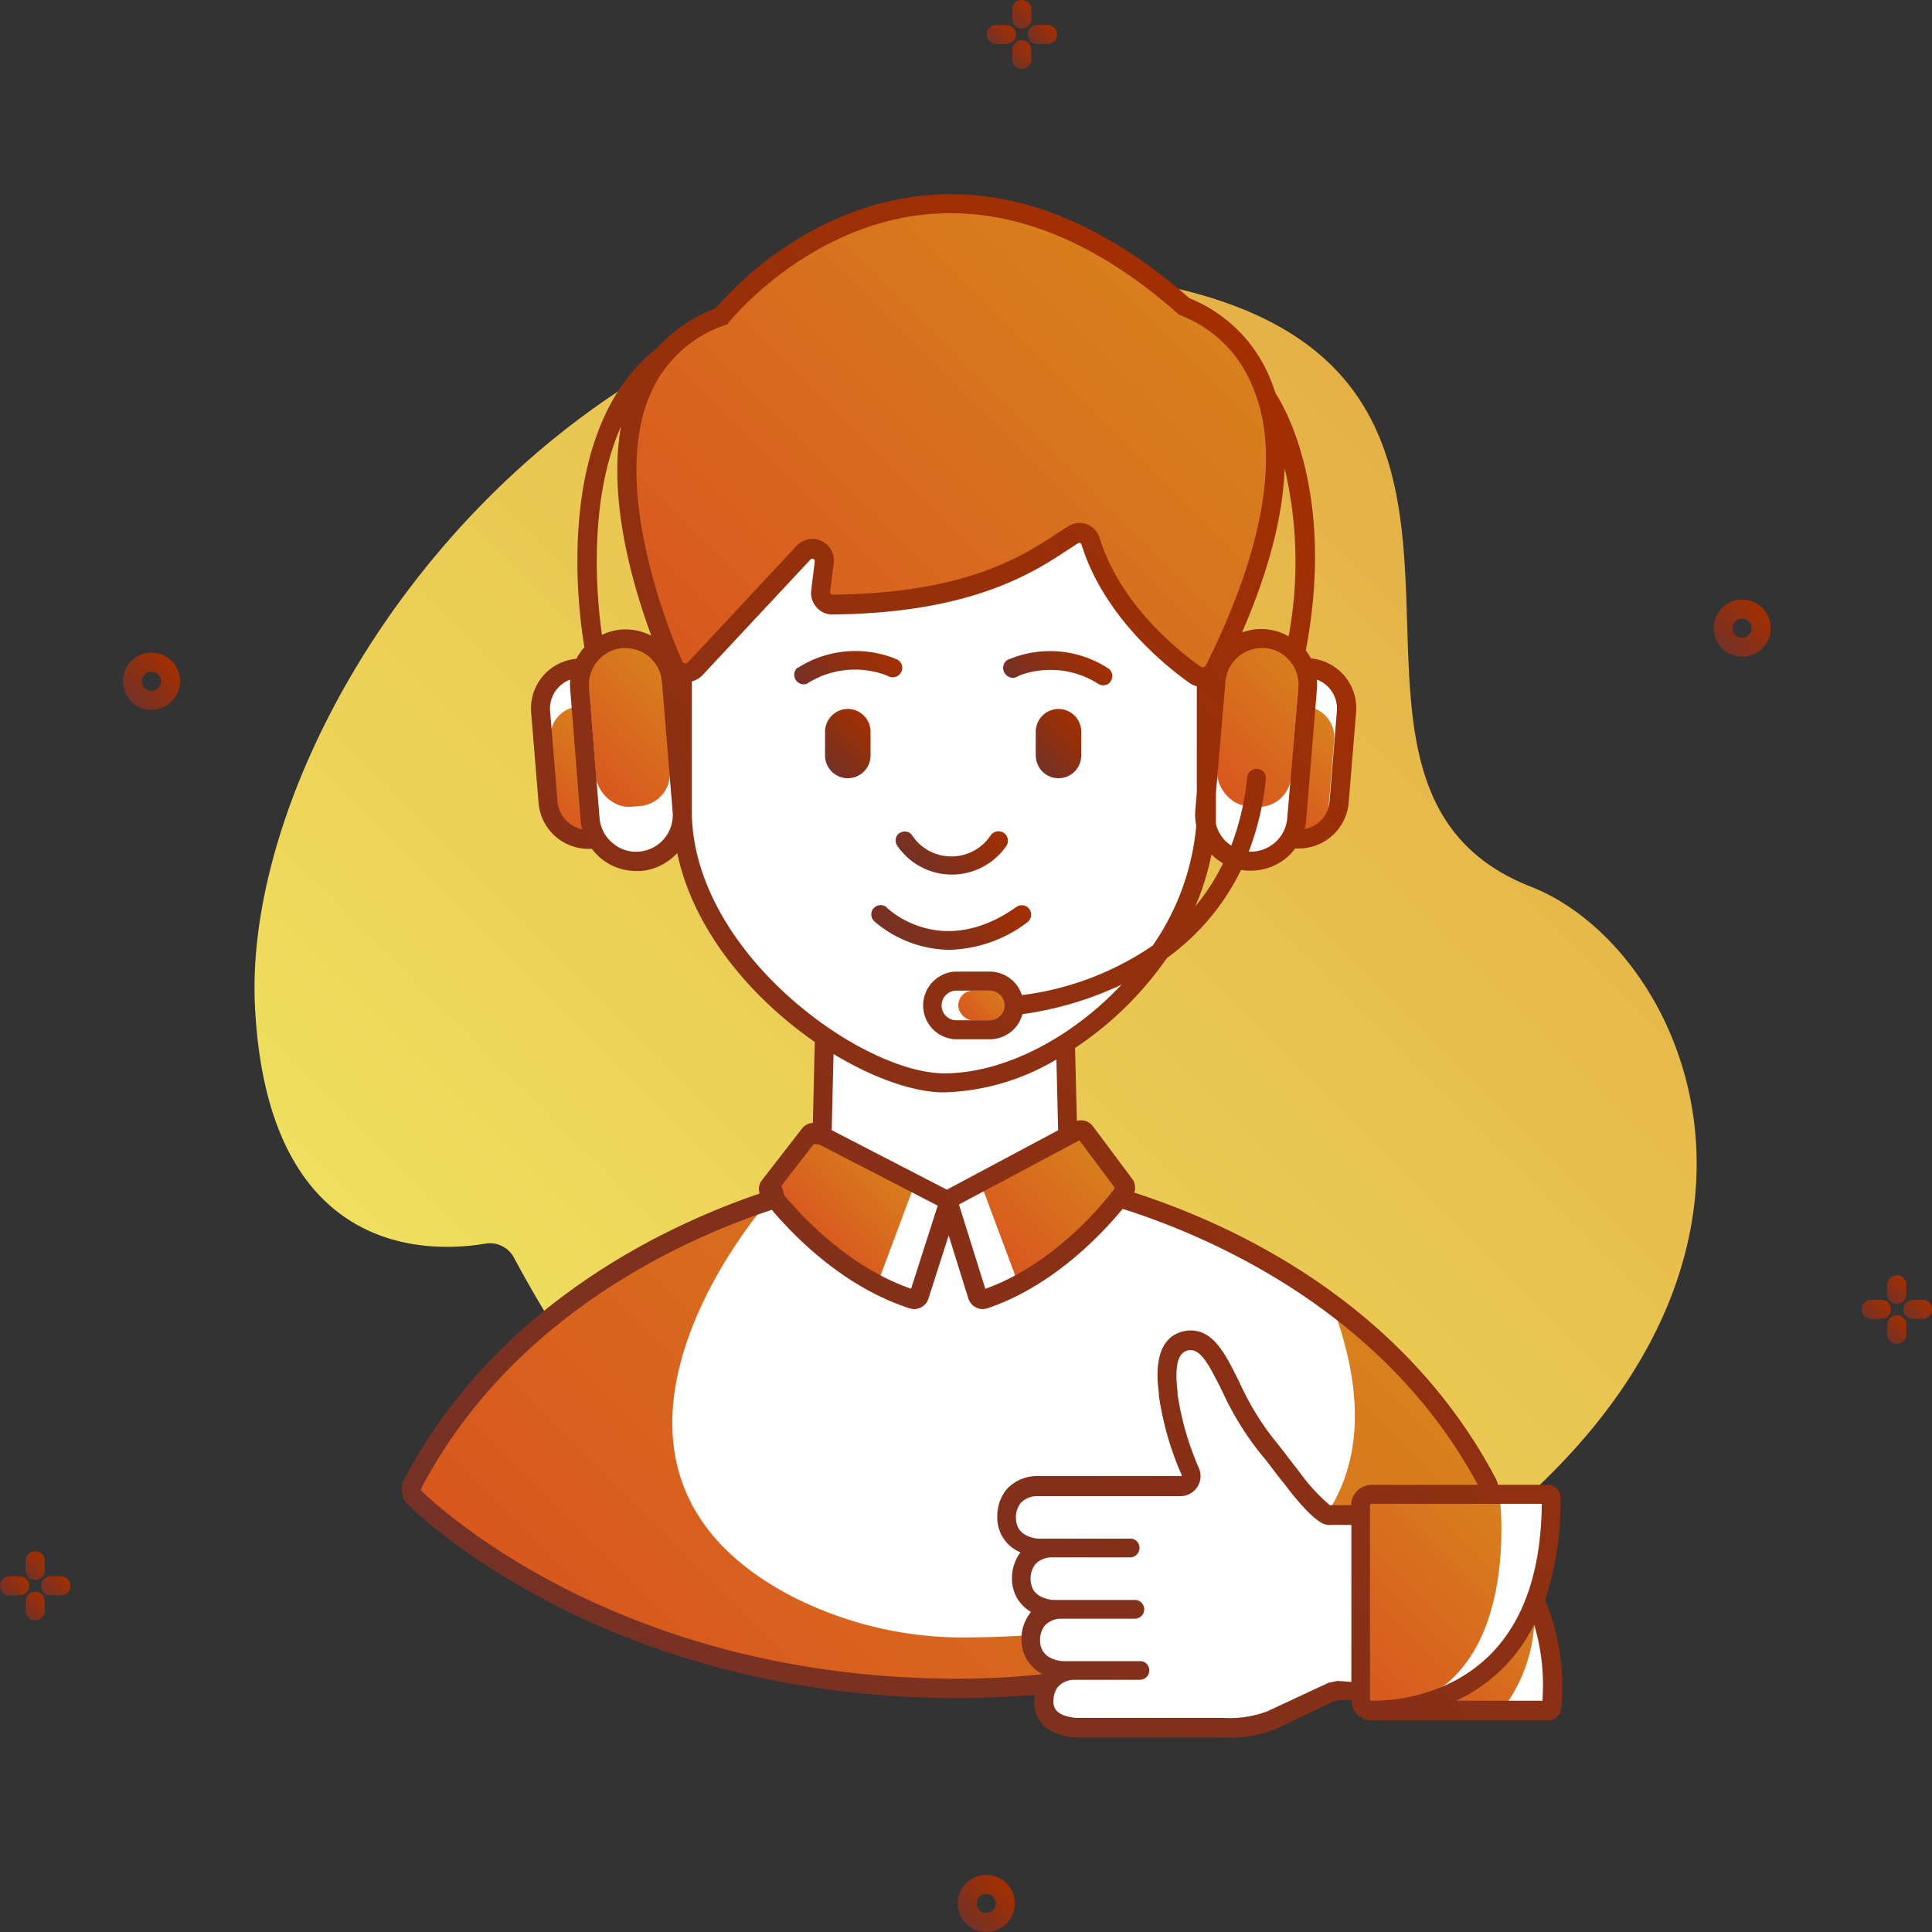
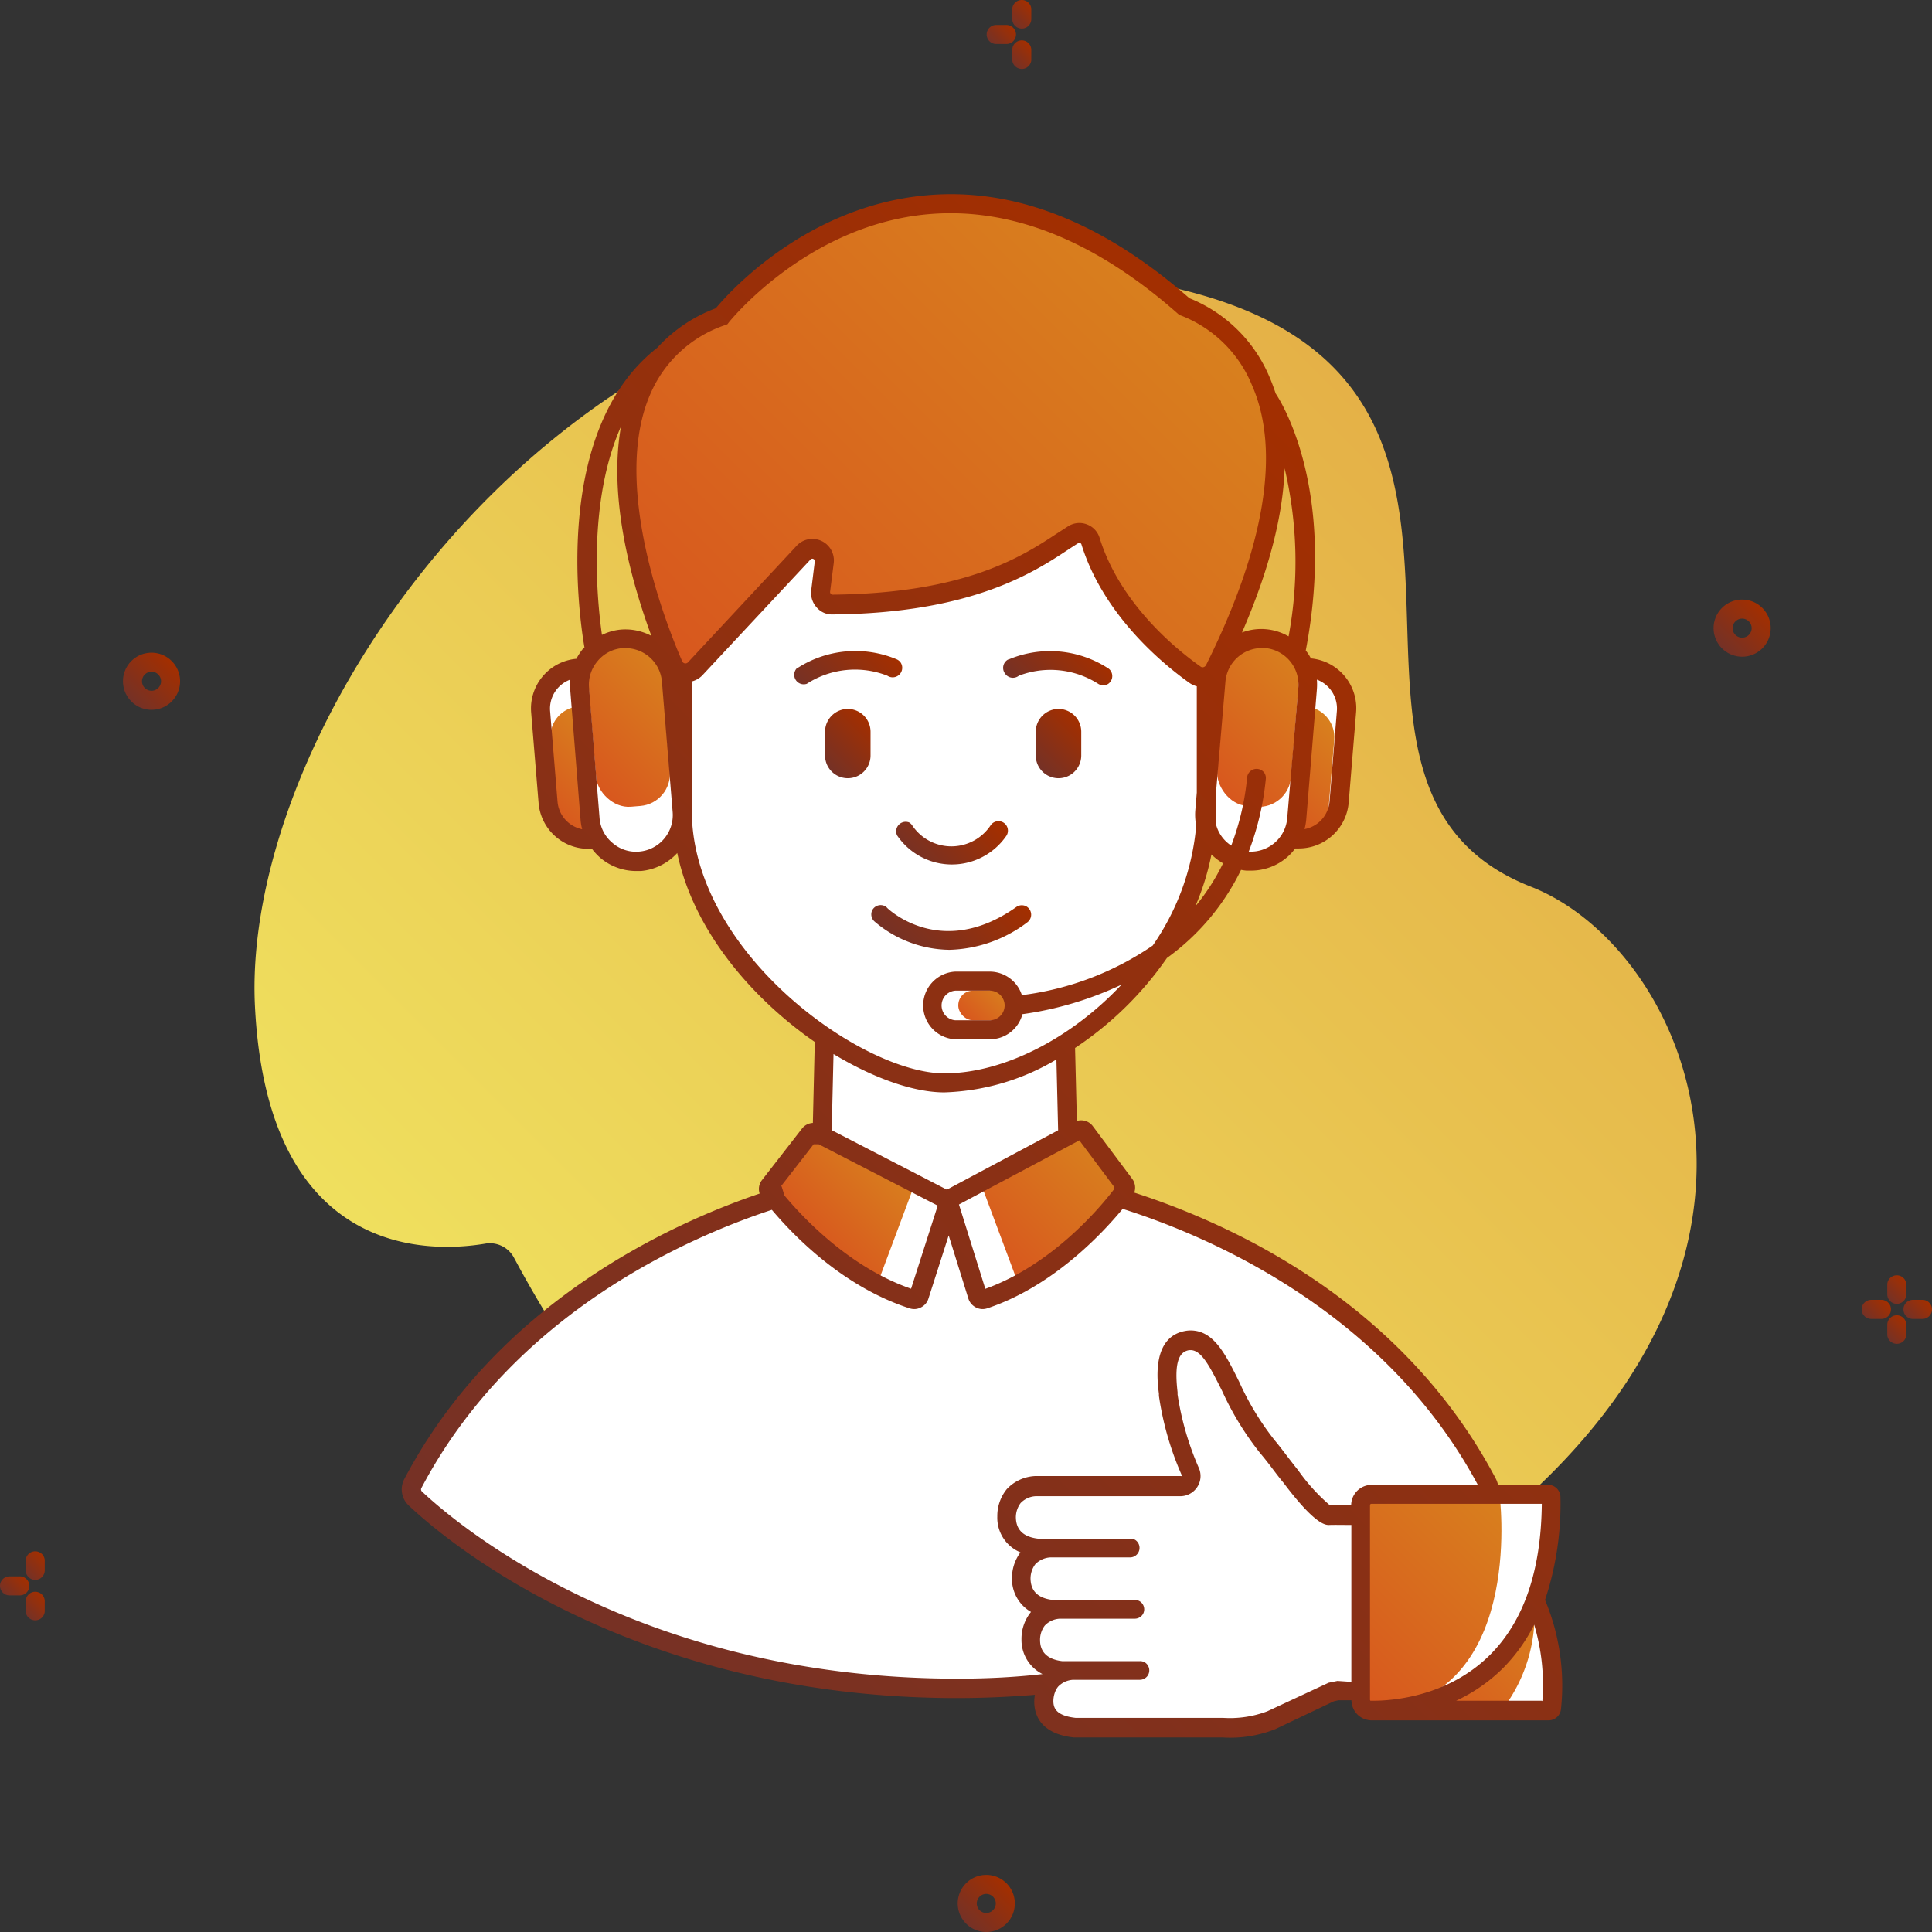
<svg xmlns="http://www.w3.org/2000/svg" xmlns:xlink="http://www.w3.org/1999/xlink" id="Business_Icons" data-name="Business Icons" viewBox="0 0 203 203">
  <rect x="0" y="0" width="203" height="203" fill="#333333" stroke="none" />
  <defs>
    <style>.cls-1{fill:url(#Безымянный_градиент_58);}.cls-2{fill:url(#Безымянный_градиент_89);}.cls-3{fill:url(#Безымянный_градиент_89-2);}.cls-4{fill:url(#Безымянный_градиент_89-3);}.cls-5{fill:url(#Безымянный_градиент_89-4);}.cls-6{fill:url(#Безымянный_градиент_89-5);}.cls-7{fill:url(#Безымянный_градиент_89-6);}.cls-8{fill:url(#Безымянный_градиент_89-7);}.cls-9{fill:url(#Безымянный_градиент_89-8);}.cls-10{fill:url(#Безымянный_градиент_89-9);}.cls-11{fill:url(#Безымянный_градиент_89-10);}.cls-12{fill:url(#Безымянный_градиент_89-11);}.cls-13{fill:url(#Безымянный_градиент_89-12);}.cls-14{fill:url(#Безымянный_градиент_89-13);}.cls-15{fill:url(#Безымянный_градиент_89-14);}.cls-16{fill:url(#Безымянный_градиент_89-15);}.cls-17{fill:#fff;}.cls-18{fill:url(#Безымянный_градиент_107);}.cls-19{fill:url(#Безымянный_градиент_107-2);}.cls-20{fill:url(#Безымянный_градиент_107-3);}.cls-21{fill:url(#Безымянный_градиент_107-4);}.cls-22{fill:url(#Безымянный_градиент_107-5);}.cls-23{fill:url(#Безымянный_градиент_107-6);}.cls-24{fill:url(#Безымянный_градиент_107-7);}.cls-25{fill:url(#Безымянный_градиент_107-8);}.cls-26{fill:url(#Безымянный_градиент_107-9);}.cls-27{fill:url(#Безымянный_градиент_107-10);}.cls-28{fill:url(#Безымянный_градиент_107-11);}.cls-29{fill:url(#Безымянный_градиент_89-16);}.cls-30{fill:url(#Безымянный_градиент_89-17);}.cls-31{fill:url(#Безымянный_градиент_89-18);}.cls-32{fill:url(#Безымянный_градиент_89-19);}.cls-33{fill:url(#Безымянный_градиент_89-20);}.cls-34{fill:url(#Безымянный_градиент_89-21);}.cls-35{fill:url(#Безымянный_градиент_89-22);}</style>
    <linearGradient id="Безымянный_градиент_58" x1="60.03" y1="150.69" x2="160.22" y2="50.5" gradientUnits="userSpaceOnUse">
      <stop offset="0" stop-color="#efdf5e" />
      <stop offset="1" stop-color="#e4af46" />
    </linearGradient>
    <linearGradient id="Безымянный_градиент_89" x1="13.81" y1="73.7" x2="18.04" y2="69.47" gradientUnits="userSpaceOnUse">
      <stop offset="0" stop-color="#753126" />
      <stop offset="1" stop-color="#a32f00" />
    </linearGradient>
    <linearGradient id="Безымянный_градиент_89-2" x1="180.94" y1="68.07" x2="185.17" y2="63.84" xlink:href="#Безымянный_градиент_89" />
    <linearGradient id="Безымянный_градиент_89-3" x1="101.51" y1="202.12" x2="105.74" y2="197.89" xlink:href="#Безымянный_градиент_89" />
    <linearGradient id="Безымянный_градиент_89-4" x1="0.56" y1="167.61" x2="2.52" y2="165.65" xlink:href="#Безымянный_градиент_89" />
    <linearGradient id="Безымянный_градиент_89-5" x1="2.74" y1="165.47" x2="4.65" y2="163.55" xlink:href="#Безымянный_градиент_89" />
    <linearGradient id="Безымянный_градиент_89-6" x1="4.94" y1="167.59" x2="6.85" y2="165.67" xlink:href="#Безымянный_градиент_89" />
    <linearGradient id="Безымянный_градиент_89-7" x1="2.74" y1="169.7" x2="4.65" y2="167.79" xlink:href="#Безымянный_градиент_89" />
    <linearGradient id="Безымянный_градиент_89-8" x1="104.23" y1="4.59" x2="106.18" y2="2.64" xlink:href="#Безымянный_градиент_89" />
    <linearGradient id="Безымянный_градиент_89-9" x1="106.41" y1="2.46" x2="108.32" y2="0.54" xlink:href="#Безымянный_градиент_89" />
    <linearGradient id="Безымянный_градиент_89-10" x1="108.6" y1="4.58" x2="110.52" y2="2.66" xlink:href="#Безымянный_градиент_89" />
    <linearGradient id="Безымянный_градиент_89-11" x1="106.41" y1="6.69" x2="108.32" y2="4.78" xlink:href="#Безымянный_градиент_89" />
    <linearGradient id="Безымянный_градиент_89-12" x1="196.17" y1="138.56" x2="198.12" y2="136.61" xlink:href="#Безымянный_градиент_89" />
    <linearGradient id="Безымянный_градиент_89-13" x1="198.35" y1="136.42" x2="200.26" y2="134.51" xlink:href="#Безымянный_градиент_89" />
    <linearGradient id="Безымянный_градиент_89-14" x1="200.54" y1="138.54" x2="202.46" y2="136.63" xlink:href="#Безымянный_градиент_89" />
    <linearGradient id="Безымянный_градиент_89-15" x1="198.35" y1="140.66" x2="200.26" y2="138.75" xlink:href="#Безымянный_градиент_89" />
    <linearGradient id="Безымянный_градиент_107" x1="75.62" y1="188.11" x2="133.56" y2="130.17" gradientUnits="userSpaceOnUse">
      <stop offset="0" stop-color="#d8571e" />
      <stop offset="1" stop-color="#d8801e" />
    </linearGradient>
    <linearGradient id="Безымянный_градиент_107-2" x1="76.21" y1="76.35" x2="123.11" y2="29.45" xlink:href="#Безымянный_градиент_107" />
    <linearGradient id="Безымянный_градиент_107-3" x1="57.09" y1="84.83" x2="64.16" y2="77.76" xlink:href="#Безымянный_градиент_107" />
    <linearGradient id="Безымянный_градиент_107-4" x1="133.35" y1="85.29" x2="141.33" y2="77.31" xlink:href="#Безымянный_градиент_107" />
    <linearGradient id="Безымянный_градиент_107-5" x1="60.89" y1="81.08" x2="71.21" y2="70.76" gradientTransform="translate(6.42 -5.14) rotate(4.69)" xlink:href="#Безымянный_градиент_107" />
    <linearGradient id="Безымянный_градиент_107-6" x1="126.65" y1="81.48" x2="137.78" y2="70.35" gradientTransform="translate(270.19 140.78) rotate(175.31)" xlink:href="#Безымянный_градиент_107" />
    <linearGradient id="Безымянный_градиент_107-7" x1="101.83" y1="107.44" x2="105.42" y2="103.85" xlink:href="#Безымянный_градиент_107" />
    <linearGradient id="Безымянный_градиент_107-8" x1="139.43" y1="175.51" x2="157.77" y2="157.16" xlink:href="#Безымянный_градиент_107" />
    <linearGradient id="Безымянный_градиент_107-9" x1="151.09" y1="181.83" x2="162.87" y2="170.05" xlink:href="#Безымянный_градиент_107" />
    <linearGradient id="Безымянный_градиент_107-10" x1="103.91" y1="131.78" x2="115.38" y2="120.31" xlink:href="#Безымянный_градиент_107" />
    <linearGradient id="Безымянный_градиент_107-11" x1="85.34" y1="130.28" x2="93.81" y2="121.82" xlink:href="#Безымянный_градиент_107" />
    <linearGradient id="Безымянный_градиент_89-16" x1="86.77" y1="80.44" x2="91.39" y2="75.82" xlink:href="#Безымянный_градиент_89" />
    <linearGradient id="Безымянный_градиент_89-17" x1="108.91" y1="80.44" x2="113.53" y2="75.82" xlink:href="#Безымянный_градиент_89" />
    <linearGradient id="Безымянный_градиент_89-18" x1="85.8" y1="73.89" x2="92.35" y2="67.34" xlink:href="#Безымянный_градиент_89" />
    <linearGradient id="Безымянный_градиент_89-19" x1="95.5" y1="100.52" x2="104.34" y2="91.68" xlink:href="#Безымянный_градиент_89" />
    <linearGradient id="Безымянный_градиент_89-20" x1="54.75" y1="169.95" x2="160.01" y2="64.68" xlink:href="#Безымянный_градиент_89" />
    <linearGradient id="Безымянный_градиент_89-21" x1="108.35" y1="73.47" x2="114.08" y2="67.75" xlink:href="#Безымянный_градиент_89" />
    <linearGradient id="Безымянный_градиент_89-22" x1="96.86" y1="91.57" x2="103.29" y2="85.14" xlink:href="#Безымянный_градиент_89" />
  </defs>
  <title>Services</title>
  <g id="Icon_39" data-name="Icon 39">
    <path id="Contour" class="cls-1" d="M54,132.14a2.87,2.87,0,0,0-3-1.47c-5.9,1-22.89,1.52-24.21-24.93C25.19,73.67,64.07,18.9,121.15,29.79c45.86,8.75,11.62,52.37,39.71,63.38,16.44,6.44,31.3,39.47-5.21,68.16C135.91,176.84,85.24,190.55,54,132.14Z" />
    <path id="Contour-2" data-name="Contour" class="cls-2" d="M15.92,74.58a3,3,0,1,1,3-3A3,3,0,0,1,15.92,74.58Zm0-4a1,1,0,0,0,0,2,1,1,0,1,0,0-2Z" />
    <path id="Contour-3" data-name="Contour" class="cls-3" d="M183.05,69a3,3,0,1,1,3-3A3,3,0,0,1,183.05,69Zm0-4a1,1,0,0,0,0,2,1,1,0,1,0,0-2Z" />
    <path id="Contour-4" data-name="Contour" class="cls-4" d="M103.63,203a3,3,0,1,1,3-3A3,3,0,0,1,103.63,203Zm0-4a1,1,0,1,0,0,2,1,1,0,0,0,0-2Z" />
    <g id="Group">
      <path id="Contour-5" data-name="Contour" class="cls-5" d="M3.08,166.63a1,1,0,0,0-1-1H1a1,1,0,0,0,0,2H2.08A1,1,0,0,0,3.08,166.63Z" />
      <path id="Contour-6" data-name="Contour" class="cls-6" d="M3.7,166a1,1,0,0,0,1-1h0v-1.08h0a1,1,0,0,0-1-.92,1,1,0,0,0-1,.92h0V165h0A1,1,0,0,0,3.7,166Z" />
-       <path id="Contour-7" data-name="Contour" class="cls-7" d="M6.39,165.63H5.31a1,1,0,0,0,0,2H6.39a1,1,0,0,0,0-2Z" />
      <path id="Contour-8" data-name="Contour" class="cls-8" d="M3.7,167.25a1,1,0,0,0-1,1h0v1.08h0a1,1,0,0,0,1,.92,1,1,0,0,0,1-.92h0v-1.08h0A1,1,0,0,0,3.7,167.25Z" />
    </g>
    <g id="Group-2" data-name="Group">
      <path id="Contour-9" data-name="Contour" class="cls-9" d="M106.75,3.62a1,1,0,0,0-1-1h-1.08a1,1,0,0,0,0,2h1.08A1,1,0,0,0,106.75,3.62Z" />
      <path id="Contour-10" data-name="Contour" class="cls-10" d="M107.36,3a1,1,0,0,0,1-1h0V.92h0a1,1,0,0,0-1-.92,1,1,0,0,0-1,.92h0V2h0A1,1,0,0,0,107.36,3Z" />
-       <path id="Contour-11" data-name="Contour" class="cls-11" d="M110.06,2.62H109a1,1,0,0,0,0,2h1.08a1,1,0,0,0,0-2Z" />
      <path id="Contour-12" data-name="Contour" class="cls-12" d="M107.36,4.24a1,1,0,0,0-1,1h0V6.32h0a1,1,0,0,0,1,.92,1,1,0,0,0,1-.92h0V5.24h0A1,1,0,0,0,107.36,4.24Z" />
    </g>
    <g id="Group-3" data-name="Group">
      <path id="Contour-13" data-name="Contour" class="cls-13" d="M198.69,137.58a1,1,0,0,0-1-1h-1.08a1,1,0,0,0,0,2h1.08A1,1,0,0,0,198.69,137.58Z" />
      <path id="Contour-14" data-name="Contour" class="cls-14" d="M199.3,137a1,1,0,0,0,1-1h0v-1.08h0a1,1,0,0,0-1-.92,1,1,0,0,0-1,.92h0V136h0A1,1,0,0,0,199.3,137Z" />
      <path id="Contour-15" data-name="Contour" class="cls-15" d="M202,136.58h-1.08a1,1,0,0,0-.92,1,1,1,0,0,0,.92,1H202a1,1,0,0,0,0-2Z" />
      <path id="Contour-16" data-name="Contour" class="cls-16" d="M199.3,138.2a1,1,0,0,0-1,1h0v1.08h0a1,1,0,0,0,1,.92,1,1,0,0,0,1-.92h0V139.2h0A1,1,0,0,0,199.3,138.2Z" />
    </g>
    <path id="Contour-17" data-name="Contour" class="cls-17" d="M86.62,124.53V109.27S71.74,100,71.68,85.89c0,0-1,5.21-4.6,5a5.73,5.73,0,0,1-4.92-2.74S58,87.53,57.69,85s-.9-12-.9-12,1.86-3.81,3.9-2.77c0,0,4.35-7.79,10.07-.33L88.14,48.62l13.38,4.21s22.29,1,22.47,2.39,2.76,16.55,2.76,16.55,1.91-5.84,6.19-4.67,4.2,3.93,4.2,3.93,2.44-2.28,3.38.74-.52,14.5-.52,14.5a6,6,0,0,1-3.9,2s-5.37,5.44-9.35-1.71a30.25,30.25,0,0,1-15.53,23.51l1.24,1v13.43S101.1,129.78,86.62,124.53Z" />
    <path id="Contour-18" data-name="Contour" class="cls-17" d="M89.61,124.53S57.53,129,43.37,155.84a1.3,1.3,0,0,0,.24,1.56c3.77,3.57,22.73,19.78,56.38,20s52.4-16.37,56.07-20a1.3,1.3,0,0,0,.23-1.54C142.14,129,110,124.53,110,124.53Z" />
-     <path id="Contour-19" data-name="Contour" class="cls-18" d="M80.21,126.86S56.75,154,83.3,167.78a39.53,39.53,0,0,0,18.5,4.27c15.86-.12,49.76-3.86,38.2-34.84,0,0,24.2,18.26,17.06,36.79l-55.54,3.38s-36.27,1.28-58.15-21.54C43.37,155.84,55.4,133.75,80.21,126.86Z" />
    <path id="Contour-20" data-name="Contour" class="cls-19" d="M71.63,71.77S56.37,39.71,75.82,33.23c0,0,21.79-23.95,48.61-1,0,0,18.65,6,2.52,39.16,0,0-9.93-6.88-13.22-15.37,0,0-10,6.37-26.24,7.48l-1.66-6Z" />
    <path id="Contour-21" data-name="Contour" class="cls-20" d="M61.82,88a3.19,3.19,0,0,1-3.37-3l-.6-7.27a3.19,3.19,0,0,1,2.84-3.49Z" />
    <path id="Contour-22" data-name="Contour" class="cls-21" d="M136.1,88a3.24,3.24,0,0,0,3.49-3l.6-7.27a3.25,3.25,0,0,0-3-3.5Z" />
    <rect id="Contour-23" data-name="Contour" class="cls-22" x="62.17" y="67.07" width="7.77" height="17.69" rx="3.38" transform="translate(-5.98 5.65) rotate(-4.69)" />
    <rect id="Contour-24" data-name="Contour" class="cls-23" x="128.33" y="67.07" width="7.77" height="17.69" rx="3.38" transform="translate(257.79 162.38) rotate(-175.31)" />
    <rect id="Contour-25" data-name="Contour" class="cls-24" x="100.69" y="104.09" width="5.87" height="3.11" rx="1.53" />
    <path id="Contour-26" data-name="Contour" class="cls-17" d="M161.75,157H143.69a2.9,2.9,0,0,0-.72,1.58c-.29,1.26,0,.33,0,.33l-3.05.23-2.3-1.61-6.16-7.92L127,141.76a3.2,3.2,0,0,0-2.43-1c-1.45.1-2.56,2.56-1.79,6.06s2.35,8,2.35,8l-.79,1.23-16.06.11a3,3,0,0,0-2.54,3.72s-.11,1.79,3.27,2.68a4.1,4.1,0,0,0-1.73,3.61c.13,2.46,3,2.82,3,2.82s-2.49,1.67-2,3.77,3.27,2.73,3.27,2.73-2.15,1.58-1.9,3,.93,3,3.26,3H131.5l8.32-3.75,2.82-.14.78,1.86,1.13.24,18.44-.26a22.87,22.87,0,0,0-1.8-11.11A19.78,19.78,0,0,0,162.65,157Z" />
    <path id="Contour-27" data-name="Contour" class="cls-25" d="M157.55,156.93s2.72,20.15-11.47,22.61l-2.66,0-.32-1.82L143,158.92s.23-1.77,1.14-1.91S157.55,156.93,157.55,156.93Z" />
    <path id="Contour-28" data-name="Contour" class="cls-26" d="M157.76,179.74a16.39,16.39,0,0,0,3.43-11.37S159.4,176,148.8,179.54Z" />
    <path id="Contour-29" data-name="Contour" class="cls-17" d="M118.14,125.12c-1.2,1.62-6.8,8.74-14.77,11.4a.56.56,0,0,1-.71-.37l-3-9.65a.54.54,0,0,1,.27-.65l13.36-7.09a.55.55,0,0,1,.7.15l4.15,5.55A.55.55,0,0,1,118.14,125.12Z" />
    <path id="Contour-30" data-name="Contour" class="cls-17" d="M81.2,125.27c1.19,1.6,6.76,8.63,14.7,11.25a.56.56,0,0,0,.7-.36l3-9.52a.54.54,0,0,0-.27-.65L86,119a.55.55,0,0,0-.7.16l-4.13,5.47A.53.53,0,0,0,81.2,125.27Z" />
    <path id="Contour-31" data-name="Contour" class="cls-27" d="M103,124.2l4,10.71s9.41-4.92,11.09-10.45L114,118.91Z" />
    <path id="Contour-32" data-name="Contour" class="cls-28" d="M96.19,124.2l-4,10.71S82.77,130,81.09,124.46l4.15-5.55Z" />
    <g id="Group-4" data-name="Group">
      <path id="Contour-33" data-name="Contour" class="cls-29" d="M89.08,74.49a2.4,2.4,0,0,0-2.39,2.4v2.49a2.39,2.39,0,0,0,4.78,0V76.89A2.4,2.4,0,0,0,89.08,74.49Z" />
      <path id="Contour-34" data-name="Contour" class="cls-30" d="M111.22,74.49a2.4,2.4,0,0,0-2.39,2.4v2.49a2.39,2.39,0,0,0,4.78,0V76.89A2.4,2.4,0,0,0,111.22,74.49Z" />
      <path id="Contour-35" data-name="Contour" class="cls-31" d="M93.24,71a1,1,0,0,0,1.11,0,1,1,0,0,0,.28-1.39,1,1,0,0,0-.45-.35l0,0a11.23,11.23,0,0,0-10.35.91h0l-.06,0a1,1,0,0,0,1,1.68h0A9.33,9.33,0,0,1,93.24,71Z" />
      <path id="Contour-36" data-name="Contour" class="cls-32" d="M107.93,96.92h0a1,1,0,0,0-.07-1.67,1,1,0,0,0-1.07.05h0c-7.79,5.51-13.34.33-13.57.1l0,0a.69.69,0,0,0-.18-.16,1,1,0,0,0-1.37.36,1,1,0,0,0,.19,1.2l0,0,0,0a12.32,12.32,0,0,0,7.9,3A14.13,14.13,0,0,0,107.93,96.92Z" />
      <path id="Contour-37" data-name="Contour" class="cls-33" d="M162.34,168.11a32,32,0,0,0,1.62-10.8,1.31,1.31,0,0,0-1.31-1.3H157.4a2.87,2.87,0,0,0-.22-.62c-9.66-18.32-27.19-26.58-38-30.08a1.55,1.55,0,0,0-.22-1.45l-4.14-5.54a1.53,1.53,0,0,0-1.67-.54l-.19-7.67a35.82,35.82,0,0,0,9.65-9.45,24.73,24.73,0,0,0,7.79-9.26,5.58,5.58,0,0,0,.57.08l.48,0a5.81,5.81,0,0,0,3.77-1.39,5.52,5.52,0,0,0,.87-.94l.39,0a5.26,5.26,0,0,0,5.23-4.82l.78-9.5a5.25,5.25,0,0,0-4.75-5.65,4.92,4.92,0,0,0-.54-.83c3.17-16.58-2.35-25.8-3.16-27-.18-.54-.37-1.07-.59-1.59a15.34,15.34,0,0,0-8.48-8.43c-9.13-8-18.43-11.65-27.64-10.81C84.65,21.67,76.53,30.8,75.21,32.39a15.76,15.76,0,0,0-6.15,4.15c-11,8.58-8.25,28-7.65,31.49l-.14.12a6.21,6.21,0,0,0-.71,1.07,5.24,5.24,0,0,0-4.75,5.65l.78,9.5a5.25,5.25,0,0,0,5.22,4.82l.39,0a6,6,0,0,0,.87.94,5.83,5.83,0,0,0,3.77,1.39l.49,0a5.89,5.89,0,0,0,3.83-1.89c1.7,8.16,7.86,15.28,14.45,19.85l-.2,8.51a1.53,1.53,0,0,0-1.14.59L80.06,124a1.5,1.5,0,0,0-.24,1.41c-9.41,3.19-27.59,11.48-37.34,30a2.32,2.32,0,0,0,.45,2.76c3.53,3.35,22.89,20.05,57.06,20.25h.6c2.82,0,5.53-.13,8.15-.34a4.39,4.39,0,0,0-.07.72c0,1.24.54,3.37,4.16,3.76h15.66a12.76,12.76,0,0,0,5.52-.88l6.14-2.92.48-.11H142a2.16,2.16,0,0,0,.62,1.49,2.14,2.14,0,0,0,1.51.62h18.58a1.31,1.31,0,0,0,1.3-1.14A23.26,23.26,0,0,0,162.34,168.11Zm-48.93-48.29,3.68,4.92,0,.17c-1.5,2-6.58,8-13.56,10.51l-2.77-8.86Zm12.18-24.58a27,27,0,0,0,1.7-5.46,5.88,5.88,0,0,0,1.22.93A22.59,22.59,0,0,1,125.59,95.24Zm8.31-6.66a3.84,3.84,0,0,1-2.69.9A29.32,29.32,0,0,0,133,81.87h0a1,1,0,0,0-.15-.66,1,1,0,0,0-1.81.46h0a27.43,27.43,0,0,1-1.67,7.18,3.78,3.78,0,0,1-1.61-2.27c0-.47,0-.93,0-1.4V83.36l1-11.74a3.85,3.85,0,0,1,3.83-3.53h.32a3.85,3.85,0,0,1,3.51,4.14L135.25,86A3.82,3.82,0,0,1,133.9,88.58Zm4.47-16.17a6.66,6.66,0,0,0,0-1,3.24,3.24,0,0,1,2.1,3.29l-.77,9.51a3.26,3.26,0,0,1-1.14,2.21,3.3,3.3,0,0,1-1.49.7,6.41,6.41,0,0,0,.18-1Zm-3-5.56a5.72,5.72,0,0,0-4.87-.39q4.22-9.72,4.48-17.25A42.85,42.85,0,0,1,135.4,66.85ZM76.16,34.17l.27-.1.17-.22c.08-.1,8.2-10.2,20.9-11.34,8.69-.78,17.53,2.74,26.26,10.45l.16.14.21.07a13.24,13.24,0,0,1,7.45,7.38c3,6.89,1.28,17-4.85,29.32a.43.43,0,0,1-.28.23.33.33,0,0,1-.3-.06c-2.47-1.74-8.45-6.56-10.61-13.52a2.19,2.19,0,0,0-1.33-1.42,2.21,2.21,0,0,0-.79-.15,2.24,2.24,0,0,0-1.15.32h0l-1.24.8c-3.57,2.35-9.54,6.28-23.55,6.41h0a.25.25,0,0,1-.19-.09.27.27,0,0,1-.07-.21l.38-3a2.26,2.26,0,0,0-3.9-1.83L72.3,69.58a.37.37,0,0,1-.35.12.36.36,0,0,1-.27-.22c-1.82-4.19-7.41-18.62-3.38-28A13.08,13.08,0,0,1,76.16,34.17ZM65.25,44.81c-1.35,7.54,1.09,16.29,3.19,22a5.84,5.84,0,0,0-3.19-.66,5.72,5.72,0,0,0-2,.56C62.7,62.89,61.75,52.69,65.25,44.81Zm-6.67,39.4L57.8,74.7a3.25,3.25,0,0,1,2.11-3.29,5.56,5.56,0,0,0,0,1L61,86.13a5.39,5.39,0,0,0,.17,1A3.23,3.23,0,0,1,58.58,84.21Zm8.58,5.27a3.74,3.74,0,0,1-2.79-.9A3.79,3.79,0,0,1,63,86L61.89,72.24a3.81,3.81,0,0,1,.91-2.79,3.76,3.76,0,0,1,2.61-1.35h.32a3.84,3.84,0,0,1,3.82,3.53l1.13,13.72A3.85,3.85,0,0,1,67.16,89.48Zm5.53-4.3V71.6A2.39,2.39,0,0,0,73.76,71l11.4-12.21a.25.25,0,0,1,.3-.06.24.24,0,0,1,.15.27l-.37,3a2.26,2.26,0,0,0,.55,1.8,2.11,2.11,0,0,0,1.71.76c14.59-.13,21.12-4.43,24.63-6.74.43-.28.82-.54,1.18-.76a.21.21,0,0,1,.19,0,.22.22,0,0,1,.13.14c2.34,7.54,8.73,12.7,11.37,14.57a2.41,2.41,0,0,0,.75.34V83.27l-.16,1.91a5.93,5.93,0,0,0,.1,1.58,26.1,26.1,0,0,1-4.57,12.59,31.17,31.17,0,0,1-13.75,5.21,3.55,3.55,0,0,0-3.37-2.47h-3.63a3.56,3.56,0,0,0,0,7.11H104a3.55,3.55,0,0,0,3.43-2.64,35.8,35.8,0,0,0,10.41-3.1c-5.29,5.64-12.4,9.32-18.62,9.32C90.49,112.78,72.69,100,72.69,85.18Zm32.87,20.47A1.56,1.56,0,0,1,104,107.2h-3.63a1.56,1.56,0,0,1,0-3.11H104A1.56,1.56,0,0,1,105.56,105.65Zm-6.34,9.13A24.41,24.41,0,0,0,111,111.32l.18,7.44L99.49,125l-12.1-6.25.19-8C91.79,113.29,96,114.78,99.22,114.78Zm-13.73,5.45.53,0,12.51,6.45-2.8,8.73c-6.48-2.25-11.35-7.45-13.31-9.8l-.29-.95-.08,0Zm15.1,56.15H100c-33.41-.2-52.26-16.45-55.7-19.7a.32.32,0,0,1,0-.37c9.63-18.25,27.85-26.25,36.8-29.19,2.36,2.8,7.51,8.09,14.47,10.35a1.61,1.61,0,0,0,.48.08,1.51,1.51,0,0,0,.72-.18,1.53,1.53,0,0,0,.78-.91l2.13-6.65,2.07,6.64a1.58,1.58,0,0,0,.78.92,1.53,1.53,0,0,0,.71.18,1.62,1.62,0,0,0,.49-.08c6.84-2.28,12-7.75,14.23-10.45,8.89,2.81,27.49,10.65,37.32,29H144.11a2.15,2.15,0,0,0-2.14,2.13c-.72,0-1.66,0-2.25,0a19.88,19.88,0,0,1-3.3-3.64c-.37-.46-.73-.93-1.1-1.41s-.91-1.2-1.39-1.77a29.11,29.11,0,0,1-3.71-6.11c-1.49-3-2.77-5.65-5.45-5.41-3.74.47-3.2,5.11-3,6.63l0,.22a32,32,0,0,0,2.38,8.3.14.14,0,0,1,0,.13.12.12,0,0,1-.1,0h-15.2a4.35,4.35,0,0,0-3.06,1.37,4.46,4.46,0,0,0-1,2.88,3.93,3.93,0,0,0,2.43,3.77,4.53,4.53,0,0,0-.89,2.7,4,4,0,0,0,2,3.56l0,0a4.46,4.46,0,0,0-1,2.88,4,4,0,0,0,2.21,3.65C106.67,176.23,103.7,176.38,100.59,176.38Zm39.94.24-.93.19-6.44,3a11.16,11.16,0,0,1-4.68.69H113c-2-.23-2.32-1-2.32-1.77a2.69,2.69,0,0,1,.17-.92,2,2,0,0,1,.33-.59,2.34,2.34,0,0,1,1.58-.72h7v0a1,1,0,0,0,.86-.48,1,1,0,0,0-.36-1.37,1,1,0,0,0-.5-.11v0h-8.16c-2.28-.27-2.31-1.76-2.32-2.23a2.48,2.48,0,0,1,.5-1.51,2.34,2.34,0,0,1,1.58-.72h7.86v0a1,1,0,0,0,.87-.48,1,1,0,0,0-.37-1.37,1,1,0,0,0-.5-.12h-8.62c-2-.24-2.3-1.4-2.32-2.24a2.52,2.52,0,0,1,.5-1.51,2.39,2.39,0,0,1,1.58-.72h8.4a1,1,0,0,0,.5-1.85,1,1,0,0,0-.5-.12v0h-9.7c-2-.24-2.3-1.4-2.32-2.23a2.5,2.5,0,0,1,.5-1.51,2.34,2.34,0,0,1,1.58-.72h15.2a2.13,2.13,0,0,0,1.74-.91,2.1,2.1,0,0,0,.2-2.07,30.48,30.48,0,0,1-2.23-7.71l0-.24c-.34-2.9.05-4.26,1.25-4.42h.11c1.14,0,2,1.65,3.33,4.31a31.2,31.2,0,0,0,4,6.53c.46.54.9,1.11,1.33,1.68s.76,1,1.12,1.43c3.39,4.5,4.45,4.44,4.84,4.42s1.52,0,2.28,0v16.49ZM144,178.7a.14.14,0,0,1-.05-.1V158.15a.14.14,0,0,1,.14-.14H162c-.07,7-1.88,12.28-5.39,15.82C152.23,178.23,146.39,178.74,144,178.7Zm18,0h-9a17.47,17.47,0,0,0,5-3.5,18,18,0,0,0,3.2-4.49A22.07,22.07,0,0,1,162.06,178.74Z" />
      <path id="Contour-38" data-name="Contour" class="cls-34" d="M107.05,71h0a9.31,9.31,0,0,1,8.37.87h0a1,1,0,0,0,1,0,1,1,0,0,0,.28-1.39.94.94,0,0,0-.33-.3h0a11.21,11.21,0,0,0-10.34-.91l0,0a.56.56,0,0,0-.18.07,1,1,0,0,0-.28,1.39A1,1,0,0,0,107.05,71Z" />
-       <path id="Contour-39" data-name="Contour" class="cls-35" d="M94.26,87.78a1,1,0,0,0,0,1.06h0s0,0,0,0l0,0a6.95,6.95,0,0,0,11.51,0h0s0,0,0,0a1,1,0,0,0-.37-1.37,1,1,0,0,0-1.32.32h0a4.95,4.95,0,0,1-8.23,0h0a1.05,1.05,0,0,0-.32-.31A1,1,0,0,0,94.26,87.78Z" />
+       <path id="Contour-39" data-name="Contour" class="cls-35" d="M94.26,87.78h0s0,0,0,0l0,0a6.95,6.95,0,0,0,11.51,0h0s0,0,0,0a1,1,0,0,0-.37-1.37,1,1,0,0,0-1.32.32h0a4.95,4.95,0,0,1-8.23,0h0a1.05,1.05,0,0,0-.32-.31A1,1,0,0,0,94.26,87.78Z" />
    </g>
  </g>
</svg>